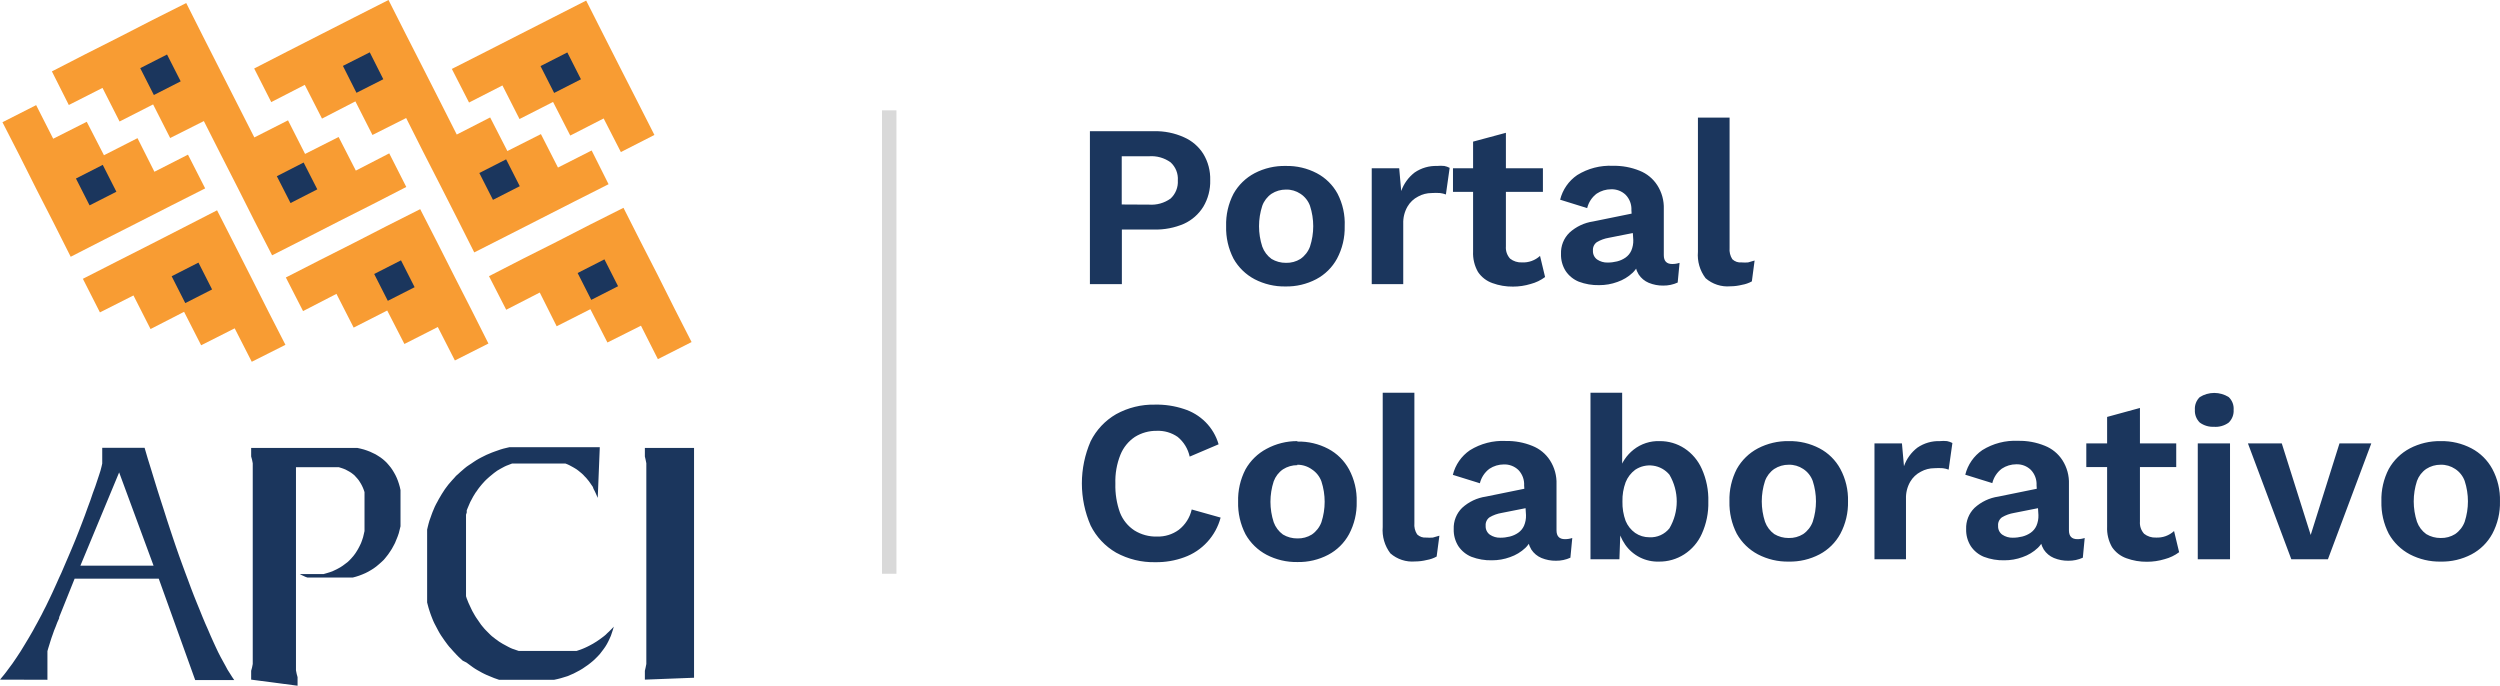
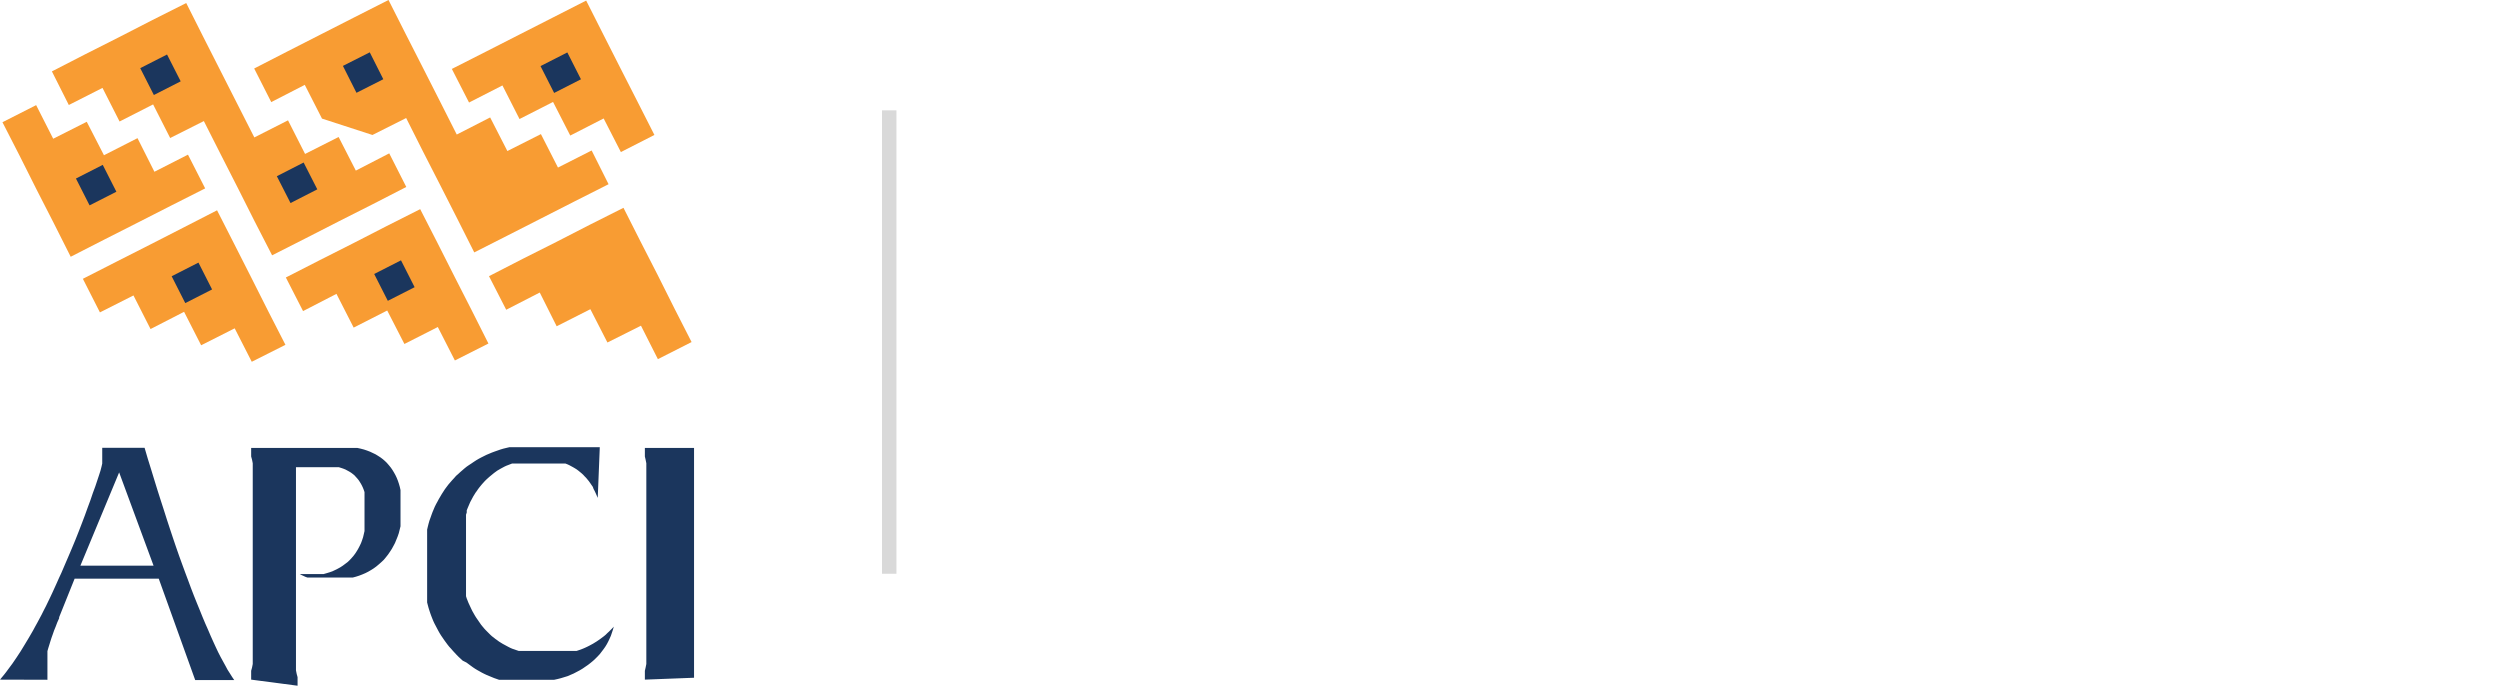
<svg xmlns="http://www.w3.org/2000/svg" width="175" height="48" viewBox="0 0 175 48" fill="none">
-   <path d="M21.335 5.94L22.54 8.302L24.878 7.096L26.072 9.448L28.431 8.262L29.615 10.614L30.819 12.966L32.014 15.318L33.198 17.669L35.556 16.473L37.904 15.277L40.252 14.081L42.6 12.895L41.416 10.533L39.058 11.729L37.864 9.387L35.516 10.573L34.311 8.221L31.973 9.418L30.779 7.056L29.584 4.704L28.39 2.362L27.196 0L24.837 1.196L22.489 2.392L20.141 3.589L17.793 4.795L18.987 7.147L21.335 5.94Z" fill="#F89C33" />
-   <path d="M35.429 11.154L33.553 12.11L34.508 13.99L36.384 13.033L35.429 11.154Z" fill="#1B365D" />
+   <path d="M21.335 5.94L22.54 8.302L26.072 9.448L28.431 8.262L29.615 10.614L30.819 12.966L32.014 15.318L33.198 17.669L35.556 16.473L37.904 15.277L40.252 14.081L42.6 12.895L41.416 10.533L39.058 11.729L37.864 9.387L35.516 10.573L34.311 8.221L31.973 9.418L30.779 7.056L29.584 4.704L28.39 2.362L27.196 0L24.837 1.196L22.489 2.392L20.141 3.589L17.793 4.795L18.987 7.147L21.335 5.94Z" fill="#F89C33" />
  <path d="M25.883 3.663L24.004 4.613L24.953 6.496L26.832 5.546L25.883 3.663Z" fill="#1B365D" />
  <path d="M17.592 19.435L16.398 17.083L15.194 14.721L12.845 15.927L10.507 17.123L8.149 18.319L5.801 19.516L6.995 21.867L9.343 20.681L10.538 23.033L12.886 21.827L14.08 24.169L16.428 22.983L17.623 25.324L19.981 24.138L18.776 21.786L17.592 19.435Z" fill="#F89C33" />
  <path d="M13.892 18.382L12.016 19.337L12.969 21.217L14.846 20.261L13.892 18.382Z" fill="#1B365D" />
  <path d="M9.646 15.581L12.014 14.374L14.362 13.188L13.158 10.826L10.809 12.023L9.625 9.671L7.277 10.867L6.073 8.525L3.724 9.711L2.53 7.359L0.172 8.556L1.376 10.907L2.561 13.269L3.765 15.621L4.949 17.973L7.307 16.767L9.646 15.581Z" fill="#F89C33" />
  <path d="M7.193 11.541L5.316 12.496L6.27 14.376L8.147 13.421L7.193 11.541Z" fill="#1B365D" />
  <path d="M35.171 5.981L36.366 8.332L38.714 7.136L39.918 9.488L42.256 8.292L43.461 10.644L45.809 9.447L44.615 7.096L43.42 4.754L42.216 2.382L41.032 0.04L38.684 1.236L36.335 2.432L33.987 3.629L31.629 4.825L32.833 7.177L35.171 5.981Z" fill="#F89C33" />
  <path d="M39.713 3.67L37.836 4.626L38.79 6.506L40.667 5.55L39.713 3.67Z" fill="#1B365D" />
  <path d="M47.216 21.602L46.032 19.24L44.828 16.889L43.643 14.547L41.285 15.733L38.937 16.939L36.579 18.125L34.23 19.332L35.435 21.683L37.783 20.477L38.967 22.839L41.326 21.643L42.52 23.975L44.868 22.799L46.052 25.14L48.411 23.944L47.216 21.602Z" fill="#F89C33" />
-   <path d="M42.31 18.155L40.434 19.111L41.388 20.991L43.264 20.035L42.31 18.155Z" fill="#1B365D" />
  <path d="M7.175 6.153L8.37 8.505L10.718 7.309L11.912 9.661L14.27 8.475L15.455 10.816L16.659 13.178L17.843 15.53L19.048 17.872L21.386 16.686L23.744 15.48L26.092 14.294L28.44 13.087L27.246 10.735L24.908 11.942L23.703 9.59L21.355 10.776L20.161 8.424L17.803 9.62L16.608 7.268L15.414 4.917L14.22 2.565L13.036 0.213L10.677 1.399L8.329 2.605L5.981 3.791L3.633 4.998L4.817 7.35L7.175 6.153Z" fill="#F89C33" />
  <path d="M21.254 11.376L19.379 12.335L20.337 14.213L22.211 13.254L21.254 11.376Z" fill="#1B365D" />
  <path d="M11.693 3.815L9.816 4.771L10.771 6.651L12.648 5.694L11.693 3.815Z" fill="#1B365D" />
  <path d="M31.801 19.333L30.617 16.991L29.413 14.64L27.064 15.826L24.716 17.032L22.368 18.218L20.01 19.424L21.214 21.776L23.552 20.57L24.757 22.932L27.105 21.736L28.309 24.078L30.647 22.891L31.842 25.233L34.19 24.047L33.006 21.695L31.801 19.333Z" fill="#F89C33" />
  <path d="M28.07 18.223L26.193 19.179L27.147 21.058L29.024 20.103L28.07 18.223Z" fill="#1B365D" />
  <path fill-rule="evenodd" clip-rule="evenodd" d="M5.628 39.596H10.749L8.34 33.068L5.628 39.596ZM0 47.574L0.142 47.402L0.293 47.219L0.435 47.037L0.577 46.844L0.87 46.449L1.154 46.033L1.447 45.587L1.731 45.121L2.024 44.634L2.318 44.127L2.459 43.864L2.611 43.59L2.763 43.306L2.915 43.022L3.067 42.718L3.219 42.424L3.37 42.11L3.522 41.796L3.674 41.471L3.826 41.137L3.978 40.802L4.13 40.458L4.291 40.113L4.443 39.758L4.595 39.403L4.757 39.028L5.02 38.41L5.273 37.802L5.506 37.214L5.729 36.636L5.941 36.078L6.134 35.541L6.326 35.024L6.498 34.517L6.67 34.051L6.812 33.625L6.933 33.26L7.034 32.946L7.105 32.672L7.156 32.449V32.358V31.75V31.659V31.557V31.456V31.344H10.121L10.344 32.105L10.577 32.855L10.8 33.585L11.022 34.304L11.245 35.004L11.468 35.693L11.68 36.362L11.893 37.011L12.105 37.65L12.318 38.278L12.53 38.886L12.743 39.474L12.955 40.052L13.168 40.62L13.37 41.167L13.573 41.694L13.785 42.222L13.988 42.718L14.18 43.195L14.372 43.651L14.565 44.087L14.747 44.513L14.929 44.918L15.101 45.293L15.273 45.658L15.445 45.993L15.617 46.307L15.779 46.601L15.931 46.885L16.093 47.138L16.245 47.382L16.397 47.605H13.664L11.113 40.508H5.223L4.14 43.205V43.276L4.008 43.57L3.897 43.864L3.785 44.138L3.694 44.401L3.603 44.654L3.522 44.908L3.451 45.141L3.381 45.364L3.32 45.577V45.78V45.972V46.155V46.327V46.489V47.26V47.361V47.473V47.584L0 47.574ZM17.581 47.574V47.523V47.463V47.392V47.321V47.239V47.148V47.057V46.956L17.642 46.733L17.692 46.479V46.195V45.881V45.699V33.209V33.037V32.713V32.429L17.642 32.175L17.581 31.953V31.851V31.76V31.679V31.598V31.527V31.456V31.405V31.354H20.01H20.384H20.779H21.184H21.579H21.943H23.968H24.241H24.504H24.757H25.01L25.243 31.405L25.476 31.466L25.688 31.537L25.901 31.618L26.093 31.709L26.285 31.8L26.468 31.912L26.64 32.023L26.801 32.145L26.953 32.277L27.095 32.419L27.227 32.571L27.358 32.733L27.47 32.895L27.581 33.078L27.682 33.26L27.773 33.453L27.854 33.656L27.925 33.868L27.986 34.081L28.036 34.304V34.538V34.771V35.014V36.078V36.332V36.585V36.839L27.976 37.082L27.915 37.325L27.834 37.558L27.743 37.781L27.652 38.005L27.54 38.217L27.429 38.42L27.297 38.623L27.166 38.815L27.014 39.008L26.862 39.191L26.69 39.353L26.518 39.505L26.336 39.657L26.154 39.789L25.961 39.91L25.769 40.022L25.567 40.123L25.354 40.214L25.142 40.295L24.919 40.367L24.696 40.427H24.463H24.231H23.988H22.976H22.803H22.631H22.459H22.297H22.136H21.974H21.822H21.67H21.518L21.376 40.377L21.245 40.316L21.113 40.255L20.982 40.184H21.741H21.974H22.206H22.429H22.652L22.864 40.123L23.067 40.062L23.269 39.991L23.461 39.9L23.644 39.809L23.826 39.708L23.998 39.596L24.16 39.474L24.322 39.353L24.474 39.211L24.615 39.059L24.747 38.907L24.868 38.745L24.98 38.572L25.081 38.4L25.182 38.207L25.273 38.015L25.344 37.822L25.415 37.609L25.465 37.396L25.516 37.173V36.95V36.717V36.474V36.23V35.349V35.156V34.963V34.791V34.619V34.446L25.465 34.294L25.405 34.142L25.334 33.99L25.263 33.858L25.182 33.727L25.101 33.605L25.01 33.493L24.909 33.382L24.808 33.27L24.696 33.179L24.575 33.088L24.443 33.007L24.312 32.936L24.18 32.865L24.028 32.804L23.876 32.753L23.714 32.703H23.552H23.38H23.198H23.016H22.824H21.518H21.316H21.113H20.911H20.718V32.855V33.047V33.291V33.564V33.889V34.254V46.155V46.327V46.641V46.925L20.769 47.179L20.83 47.402V47.503V47.594V47.675V47.757V47.828V47.888V47.949V48L17.581 47.574ZM41.983 31.354L41.842 34.852L41.771 34.69L41.7 34.527L41.629 34.375L41.548 34.223L41.498 34.081L41.407 33.95L41.316 33.818L41.224 33.686L41.123 33.564L41.032 33.453L40.921 33.341L40.82 33.23L40.708 33.128L40.597 33.037L40.486 32.946L40.364 32.855L40.233 32.774L40.111 32.703L39.98 32.632L39.848 32.561L39.716 32.5L39.585 32.449H39.433H39.291H39.139H38.988H38.836H38.674H38.512H37.176H37.024H36.862H36.71H36.559H36.407H36.265H36.123H35.982H35.84L35.708 32.5L35.577 32.551L35.445 32.601L35.314 32.662L35.182 32.733L35.05 32.804L34.929 32.875L34.807 32.946L34.696 33.027L34.585 33.108L34.474 33.199L34.362 33.291L34.251 33.382L34.15 33.473L34.038 33.575L33.937 33.676L33.836 33.787L33.735 33.899L33.644 34.01L33.553 34.122L33.461 34.243L33.38 34.365L33.289 34.487L33.208 34.619L33.127 34.75L33.056 34.882L32.986 35.014L32.915 35.146L32.854 35.288L32.793 35.43L32.733 35.572L32.672 35.724V35.876L32.621 36.028V36.18V36.342V36.494V36.666V36.828V37.001V37.173V37.346V37.7V38.065V39.809V40.002V40.184V40.367V40.549V40.721V40.894V41.066V41.238V41.411V41.573V41.735L32.672 41.897L32.733 42.049L32.793 42.201L32.864 42.353L32.935 42.505L33.006 42.657L33.077 42.799L33.158 42.941L33.239 43.083L33.32 43.215L33.411 43.347L33.502 43.479L33.593 43.61L33.684 43.742L33.785 43.864L33.886 43.986L33.998 44.107L34.109 44.219L34.22 44.33L34.332 44.442L34.443 44.543L34.565 44.634L34.676 44.725L34.807 44.817L34.929 44.908L35.06 44.989L35.192 45.07L35.324 45.141L35.455 45.212L35.587 45.283L35.728 45.354L35.87 45.415L36.022 45.465L36.164 45.516L36.316 45.567H36.467H36.629H36.781H36.933H37.095H37.257H37.419H37.581H39.109H39.271H39.433H39.585H39.747H39.898H40.05H40.202H40.354L40.506 45.516L40.658 45.465L40.809 45.405L40.951 45.344L41.103 45.273L41.245 45.202L41.376 45.131L41.508 45.06L41.639 44.979L41.771 44.898L41.903 44.807L42.034 44.715L42.156 44.624L42.277 44.533L42.399 44.431L42.51 44.32L42.631 44.209L42.743 44.097L42.854 43.986L42.965 43.864L42.905 44.077L42.834 44.29L42.763 44.502L42.672 44.705L42.581 44.898L42.48 45.09L42.368 45.273L42.247 45.445L42.115 45.618L41.983 45.79L41.832 45.952L41.68 46.104L41.518 46.256L41.346 46.398L41.164 46.54L40.971 46.672L40.779 46.804L40.577 46.925L40.364 47.037L40.152 47.148L39.939 47.239L39.727 47.331L39.494 47.402L39.261 47.473L39.028 47.533L38.795 47.584H38.552H38.299H38.046H37.783H36.65H36.447H36.255H36.052H35.86H35.668H35.475H35.293H35.111H34.929L34.757 47.523L34.585 47.463L34.413 47.392L34.241 47.321L34.069 47.25L33.897 47.169L33.735 47.087L33.573 46.996L33.411 46.905L33.259 46.814L33.107 46.712L32.955 46.601L32.803 46.489L32.652 46.378L32.389 46.246L32.247 46.114L32.105 45.983L31.974 45.851L31.842 45.709L31.71 45.567L31.579 45.415L31.447 45.273L31.326 45.121L31.214 44.969L31.103 44.817L30.992 44.654L30.88 44.492L30.779 44.33L30.688 44.168L30.597 43.996L30.506 43.823L30.415 43.651L30.334 43.479L30.263 43.306L30.192 43.124L30.121 42.931L30.061 42.749L30 42.556L29.949 42.364L29.899 42.171V41.968V41.776V41.573V41.37V41.157V40.944V40.731V40.519V38.643V38.41V38.177V37.954V37.721V37.508V37.285V37.072L29.949 36.859L30 36.656L30.061 36.443L30.131 36.251L30.202 36.048L30.273 35.855L30.354 35.663L30.435 35.47L30.526 35.288L30.627 35.105L30.718 34.933L30.82 34.761L30.921 34.588L31.032 34.416L31.144 34.243L31.265 34.081L31.387 33.919L31.518 33.767L31.65 33.615L31.791 33.463L31.923 33.311L32.075 33.179L32.216 33.047L32.368 32.916L32.52 32.784L32.672 32.662L32.834 32.551L33.006 32.439L33.168 32.328L33.34 32.216L33.512 32.115L33.684 32.023L33.866 31.932L34.048 31.841L34.241 31.76L34.433 31.679L34.625 31.608L34.828 31.537L35.03 31.466L35.233 31.405L35.445 31.354L35.658 31.304H35.87H36.083H36.306H36.538H36.771H37.004H37.237H38.785H39.008H39.251H39.514H39.797H40.111H40.405H40.688H40.951H41.194H41.983V31.354ZM45.141 47.574V47.523V47.463V47.392V47.321V47.239V47.148V47.057V46.956L45.192 46.733L45.243 46.479V46.195V45.881V45.699V45.496V45.273V33.645V33.412V33.209V33.037V32.713V32.429L45.192 32.175L45.141 31.953V31.851V31.76V31.679V31.598V31.527V31.456V31.405V31.354H48.583V31.405V31.466V31.537V31.608V31.689V31.78V31.881V31.983V32.094V32.216V32.348V32.632V32.946V33.118V33.311V45.476V45.668V45.841V46.155V46.429V46.56V46.672V46.783V46.895V46.996V47.087V47.179V47.25V47.321V47.382V47.442L45.141 47.574Z" fill="#1B365D" />
  <path opacity="0.15" d="M62.752 7.725H61.74V40.164H62.752V7.725Z" fill="black" />
-   <path d="M170.848 32.531C170.49 32.528 170.138 32.63 169.836 32.825C169.538 33.031 169.312 33.325 169.188 33.666C168.885 34.595 168.885 35.596 169.188 36.525C169.314 36.87 169.539 37.17 169.836 37.386C170.142 37.569 170.492 37.664 170.848 37.66C171.205 37.67 171.557 37.575 171.86 37.386C172.166 37.175 172.4 36.874 172.528 36.525C172.831 35.596 172.831 34.595 172.528 33.666C172.402 33.321 172.168 33.025 171.86 32.825C171.561 32.625 171.208 32.522 170.848 32.531V32.531ZM170.848 30.878C171.598 30.862 172.34 31.037 173.004 31.385C173.621 31.71 174.128 32.211 174.462 32.825C174.836 33.521 175.021 34.304 174.998 35.095C175.018 35.886 174.833 36.668 174.462 37.366C174.128 37.979 173.621 38.48 173.004 38.806C172.34 39.154 171.598 39.328 170.848 39.312C170.099 39.326 169.358 39.152 168.692 38.806C168.072 38.478 167.559 37.978 167.215 37.366C166.855 36.665 166.677 35.884 166.698 35.095C166.675 34.307 166.852 33.525 167.215 32.825C167.559 32.212 168.072 31.712 168.692 31.385C169.358 31.039 170.099 30.864 170.848 30.878V30.878ZM163.763 31.04H165.99L162.954 39.15H160.393L157.356 31.04H159.725L161.749 37.447L163.763 31.04ZM156.101 31.04V39.15H153.844V31.04H156.101ZM154.998 29.875C154.637 29.897 154.279 29.793 153.986 29.581C153.868 29.465 153.776 29.326 153.717 29.172C153.657 29.018 153.632 28.853 153.642 28.689C153.63 28.524 153.654 28.358 153.714 28.204C153.773 28.049 153.866 27.91 153.986 27.796C154.289 27.606 154.64 27.505 154.998 27.505C155.356 27.505 155.707 27.606 156.01 27.796C156.13 27.91 156.223 28.049 156.283 28.204C156.342 28.358 156.367 28.524 156.354 28.689C156.365 28.853 156.339 29.018 156.28 29.172C156.22 29.326 156.128 29.465 156.01 29.581C155.706 29.803 155.332 29.907 154.958 29.875H154.998ZM152.336 31.04V32.693H146.041V31.04H152.336ZM149.796 28.557V36.504C149.783 36.66 149.802 36.818 149.852 36.966C149.903 37.114 149.984 37.251 150.089 37.366C150.325 37.551 150.62 37.645 150.919 37.63C151.15 37.641 151.38 37.607 151.598 37.529C151.815 37.45 152.014 37.33 152.184 37.173L152.539 38.654C152.236 38.88 151.892 39.045 151.526 39.14C151.126 39.262 150.71 39.324 150.292 39.323C149.802 39.329 149.315 39.247 148.854 39.079C148.442 38.935 148.087 38.661 147.842 38.299C147.595 37.865 147.475 37.369 147.498 36.869V29.185L149.796 28.557ZM142.559 33.97C142.57 33.771 142.54 33.572 142.47 33.385C142.4 33.198 142.293 33.028 142.154 32.885C142.019 32.757 141.861 32.657 141.687 32.59C141.513 32.524 141.328 32.494 141.142 32.5C140.782 32.5 140.43 32.605 140.13 32.804C139.796 33.054 139.56 33.413 139.462 33.818L137.569 33.23C137.742 32.528 138.167 31.915 138.763 31.507C139.515 31.04 140.39 30.813 141.274 30.858C141.911 30.845 142.545 30.962 143.136 31.203C143.643 31.403 144.075 31.758 144.371 32.216C144.689 32.714 144.848 33.298 144.826 33.889V37.123C144.826 37.535 145.022 37.741 145.413 37.741C145.588 37.742 145.763 37.715 145.929 37.66L145.798 39.039C145.48 39.184 145.135 39.257 144.786 39.252C144.439 39.257 144.094 39.191 143.773 39.059C143.484 38.938 143.238 38.733 143.065 38.471C142.881 38.166 142.789 37.814 142.802 37.457V37.397L143.186 37.336C143.118 37.722 142.931 38.076 142.65 38.349C142.343 38.64 141.977 38.861 141.577 38.998C141.169 39.148 140.737 39.223 140.302 39.221C139.815 39.233 139.33 39.15 138.875 38.978C138.5 38.826 138.179 38.564 137.954 38.228C137.729 37.87 137.616 37.454 137.63 37.032C137.619 36.758 137.666 36.484 137.767 36.229C137.868 35.974 138.021 35.743 138.217 35.551C138.682 35.126 139.264 34.85 139.887 34.761L142.923 34.142V35.521L140.98 35.906C140.684 35.955 140.399 36.058 140.14 36.21C140.046 36.277 139.971 36.368 139.923 36.473C139.875 36.578 139.856 36.694 139.867 36.809C139.859 36.928 139.883 37.047 139.934 37.156C139.985 37.264 140.063 37.357 140.16 37.427C140.375 37.572 140.63 37.646 140.889 37.64C141.114 37.641 141.338 37.613 141.557 37.559C141.767 37.507 141.966 37.418 142.144 37.295C142.32 37.172 142.46 37.004 142.549 36.809C142.651 36.572 142.699 36.316 142.69 36.058L142.559 33.97ZM131.213 39.15V31.04H133.136L133.278 32.632C133.459 32.117 133.786 31.666 134.219 31.334C134.68 31.019 135.23 30.859 135.788 30.878C135.956 30.86 136.126 30.86 136.294 30.878C136.424 30.904 136.551 30.948 136.668 31.01L136.405 32.875C136.275 32.825 136.139 32.791 136 32.774C135.801 32.76 135.602 32.76 135.403 32.774C135.074 32.775 134.75 32.858 134.462 33.017C134.149 33.176 133.889 33.423 133.713 33.727C133.505 34.09 133.404 34.505 133.419 34.923V39.15H131.213ZM125.211 32.531C124.852 32.528 124.501 32.63 124.199 32.825C123.901 33.031 123.674 33.325 123.551 33.666C123.248 34.595 123.248 35.596 123.551 36.525C123.676 36.87 123.902 37.17 124.199 37.386C124.504 37.569 124.855 37.664 125.211 37.66C125.568 37.67 125.92 37.575 126.223 37.386C126.529 37.175 126.762 36.874 126.891 36.525C127.194 35.596 127.194 34.595 126.891 33.666C126.765 33.321 126.531 33.025 126.223 32.825C125.924 32.625 125.57 32.522 125.211 32.531ZM125.211 30.878C125.961 30.862 126.702 31.037 127.367 31.385C127.984 31.71 128.491 32.211 128.824 32.825C129.198 33.521 129.383 34.304 129.361 35.095C129.38 35.886 129.196 36.668 128.824 37.366C128.491 37.979 127.984 38.48 127.367 38.806C126.702 39.154 125.961 39.328 125.211 39.312C124.461 39.326 123.72 39.152 123.055 38.806C122.434 38.478 121.921 37.978 121.577 37.366C121.217 36.665 121.04 35.884 121.061 35.095C121.037 34.307 121.215 33.525 121.577 32.825C121.921 32.212 122.434 31.712 123.055 31.385C123.72 31.039 124.461 30.864 125.211 30.878V30.878ZM115.464 37.609C115.73 37.623 115.995 37.573 116.238 37.464C116.481 37.355 116.694 37.189 116.861 36.981C117.195 36.413 117.372 35.765 117.372 35.105C117.372 34.446 117.195 33.798 116.861 33.23C116.574 32.886 116.17 32.66 115.727 32.597C115.284 32.533 114.834 32.636 114.462 32.885C114.163 33.109 113.932 33.41 113.794 33.757C113.635 34.188 113.559 34.646 113.571 35.105C113.559 35.568 113.635 36.029 113.794 36.464C113.933 36.801 114.165 37.093 114.462 37.305C114.754 37.505 115.1 37.611 115.454 37.609H115.464ZM116.132 39.312C115.67 39.327 115.211 39.227 114.798 39.02C114.384 38.812 114.029 38.505 113.764 38.126C113.502 37.744 113.32 37.313 113.227 36.859L113.45 36.565L113.359 39.15H111.334V27.492H113.551V33.331L113.338 32.987C113.509 32.389 113.863 31.861 114.351 31.476C114.871 31.065 115.52 30.853 116.183 30.878C116.797 30.873 117.399 31.05 117.913 31.385C118.448 31.738 118.869 32.238 119.128 32.825C119.45 33.544 119.606 34.327 119.583 35.116C119.603 35.891 119.447 36.66 119.128 37.366C118.866 37.956 118.436 38.457 117.893 38.806C117.365 39.144 116.749 39.321 116.122 39.312H116.132ZM106.689 33.98C106.7 33.781 106.67 33.582 106.6 33.395C106.53 33.209 106.423 33.038 106.284 32.895C106.149 32.767 105.99 32.667 105.817 32.601C105.643 32.535 105.457 32.504 105.272 32.51C104.912 32.51 104.56 32.616 104.26 32.814C103.926 33.064 103.69 33.423 103.591 33.828L101.699 33.24C101.872 32.538 102.297 31.925 102.893 31.517C103.644 31.05 104.52 30.823 105.403 30.868C106.041 30.855 106.675 30.972 107.266 31.213C107.773 31.413 108.205 31.768 108.5 32.226C108.819 32.724 108.978 33.308 108.956 33.899V37.123C108.956 37.535 109.152 37.741 109.543 37.741C109.718 37.742 109.892 37.715 110.059 37.66L109.928 39.039C109.61 39.184 109.264 39.257 108.915 39.252C108.568 39.257 108.224 39.191 107.903 39.059C107.614 38.938 107.367 38.733 107.195 38.471C107.011 38.166 106.919 37.814 106.932 37.457V37.397L107.316 37.336C107.248 37.722 107.06 38.076 106.78 38.349C106.473 38.64 106.107 38.861 105.707 38.998C105.298 39.148 104.867 39.223 104.432 39.221C103.945 39.233 103.46 39.15 103.005 38.978C102.63 38.826 102.309 38.564 102.083 38.228C101.859 37.87 101.746 37.454 101.76 37.032C101.749 36.758 101.796 36.484 101.897 36.229C101.998 35.974 102.151 35.743 102.347 35.551C102.811 35.126 103.393 34.85 104.017 34.761L107.053 34.142V35.521L105.11 35.906C104.813 35.955 104.528 36.058 104.27 36.21C104.176 36.277 104.101 36.368 104.053 36.473C104.005 36.578 103.986 36.694 103.996 36.809C103.989 36.928 104.012 37.047 104.064 37.156C104.115 37.264 104.193 37.357 104.29 37.427C104.505 37.572 104.76 37.646 105.019 37.64C105.244 37.641 105.468 37.613 105.687 37.559C105.897 37.507 106.096 37.418 106.274 37.295C106.45 37.172 106.59 37.004 106.679 36.809C106.781 36.572 106.829 36.316 106.82 36.058L106.689 33.98ZM99.007 27.492V36.616C98.98 36.894 99.047 37.172 99.199 37.407C99.284 37.489 99.386 37.552 99.498 37.59C99.61 37.629 99.729 37.642 99.847 37.63C99.998 37.643 100.151 37.643 100.302 37.63L100.758 37.498L100.565 38.958C100.348 39.078 100.112 39.16 99.867 39.201C99.602 39.267 99.33 39.301 99.057 39.302C98.745 39.329 98.431 39.292 98.134 39.195C97.837 39.097 97.562 38.941 97.326 38.735C96.926 38.207 96.734 37.55 96.79 36.89V27.492H99.007ZM90.818 32.561C90.46 32.559 90.108 32.661 89.806 32.855C89.508 33.061 89.282 33.355 89.158 33.696C88.856 34.625 88.856 35.626 89.158 36.555C89.284 36.901 89.509 37.201 89.806 37.417C90.112 37.6 90.462 37.694 90.818 37.69C91.175 37.7 91.527 37.605 91.83 37.417C92.136 37.205 92.37 36.904 92.499 36.555C92.802 35.626 92.802 34.625 92.499 33.696C92.372 33.351 92.138 33.056 91.83 32.855C91.532 32.642 91.174 32.529 90.808 32.531L90.818 32.561ZM90.818 30.909C91.568 30.893 92.31 31.067 92.974 31.416C93.591 31.741 94.098 32.242 94.432 32.855C94.806 33.552 94.991 34.335 94.968 35.126C94.988 35.916 94.803 36.699 94.432 37.397C94.098 38.01 93.591 38.511 92.974 38.836C92.31 39.184 91.568 39.359 90.818 39.343C90.069 39.357 89.328 39.182 88.662 38.836C88.042 38.509 87.529 38.009 87.185 37.397C86.825 36.695 86.647 35.914 86.668 35.126C86.645 34.337 86.822 33.556 87.185 32.855C87.529 32.243 88.042 31.743 88.662 31.416C89.322 31.06 90.059 30.875 90.808 30.878L90.818 30.909ZM85.444 36.231C85.276 36.865 84.958 37.449 84.515 37.933C84.073 38.417 83.52 38.786 82.903 39.008C82.255 39.247 81.569 39.363 80.879 39.353C79.919 39.376 78.969 39.145 78.126 38.684C77.36 38.241 76.74 37.581 76.345 36.788C75.94 35.858 75.731 34.853 75.731 33.838C75.731 32.823 75.94 31.819 76.345 30.888C76.74 30.095 77.36 29.436 78.126 28.993C78.959 28.534 79.898 28.303 80.849 28.324C81.536 28.309 82.22 28.412 82.873 28.628C83.441 28.807 83.958 29.12 84.381 29.54C84.815 29.974 85.132 30.511 85.302 31.101L83.278 31.963C83.162 31.421 82.866 30.935 82.438 30.584C82.011 30.287 81.499 30.137 80.98 30.158C80.437 30.149 79.903 30.297 79.442 30.584C78.987 30.889 78.634 31.323 78.43 31.831C78.172 32.475 78.052 33.165 78.076 33.858C78.056 34.549 78.166 35.236 78.399 35.886C78.599 36.397 78.953 36.833 79.412 37.133C79.888 37.428 80.441 37.576 81.001 37.559C81.541 37.574 82.071 37.41 82.509 37.092C82.97 36.737 83.292 36.231 83.42 35.663L85.444 36.231ZM121.071 8.231V17.355C121.044 17.633 121.112 17.911 121.263 18.146C121.349 18.228 121.451 18.291 121.563 18.329C121.675 18.368 121.794 18.381 121.911 18.369C122.063 18.382 122.215 18.382 122.367 18.369L122.822 18.237L122.63 19.697C122.413 19.817 122.176 19.899 121.931 19.94C121.666 20.006 121.395 20.04 121.122 20.041C120.81 20.068 120.496 20.032 120.199 19.934C119.901 19.837 119.627 19.68 119.391 19.474C118.99 18.946 118.799 18.289 118.855 17.629V8.231H121.071ZM114.199 14.719C114.21 14.52 114.18 14.321 114.11 14.134C114.04 13.948 113.933 13.777 113.794 13.635C113.659 13.506 113.5 13.406 113.327 13.34C113.153 13.274 112.968 13.243 112.782 13.249C112.422 13.249 112.07 13.355 111.77 13.553C111.436 13.803 111.2 14.162 111.102 14.567L109.209 13.979C109.382 13.277 109.807 12.664 110.403 12.256C111.154 11.789 112.03 11.562 112.913 11.607C113.551 11.594 114.185 11.711 114.776 11.952C115.283 12.152 115.715 12.507 116.01 12.966C116.329 13.463 116.488 14.047 116.466 14.638V17.862C116.466 18.274 116.662 18.48 117.053 18.48C117.228 18.481 117.403 18.454 117.569 18.399L117.438 19.778C117.12 19.923 116.774 19.996 116.425 19.991C116.079 19.996 115.734 19.93 115.413 19.798C115.124 19.677 114.877 19.472 114.705 19.21C114.521 18.905 114.429 18.553 114.442 18.196V18.136L114.826 18.075C114.758 18.461 114.571 18.815 114.29 19.088C113.983 19.379 113.617 19.6 113.217 19.737C112.808 19.887 112.377 19.962 111.942 19.96C111.455 19.972 110.97 19.889 110.515 19.717C110.14 19.565 109.819 19.303 109.594 18.967C109.369 18.609 109.256 18.193 109.27 17.771C109.259 17.497 109.306 17.223 109.407 16.968C109.508 16.714 109.661 16.483 109.857 16.291C110.321 15.865 110.903 15.59 111.527 15.5L114.563 14.882V16.26L112.62 16.645C112.323 16.694 112.038 16.797 111.78 16.95C111.686 17.017 111.611 17.107 111.563 17.212C111.515 17.317 111.496 17.433 111.506 17.548C111.499 17.667 111.523 17.787 111.574 17.895C111.625 18.003 111.703 18.096 111.8 18.166C112.015 18.311 112.27 18.385 112.529 18.379C112.754 18.38 112.978 18.352 113.197 18.298C113.407 18.246 113.606 18.157 113.784 18.034C113.96 17.911 114.1 17.743 114.189 17.548C114.291 17.311 114.339 17.055 114.33 16.797L114.199 14.719ZM108.004 11.78V13.432H101.709V11.78H108.004ZM105.413 9.296V17.244C105.4 17.4 105.42 17.557 105.47 17.705C105.521 17.853 105.601 17.99 105.707 18.105C105.943 18.29 106.238 18.384 106.537 18.369C106.767 18.381 106.998 18.346 107.215 18.268C107.432 18.19 107.632 18.069 107.802 17.913L108.156 19.393C107.853 19.619 107.51 19.784 107.144 19.879C106.744 20.001 106.328 20.063 105.909 20.062C105.42 20.068 104.932 19.986 104.472 19.818C104.059 19.674 103.704 19.401 103.46 19.038C103.212 18.604 103.093 18.108 103.116 17.608V9.914L105.413 9.296ZM96.021 19.889V11.78H97.944L98.085 13.371C98.267 12.856 98.594 12.406 99.027 12.073C99.488 11.758 100.038 11.598 100.596 11.617C100.764 11.599 100.933 11.599 101.102 11.617C101.232 11.643 101.358 11.687 101.476 11.749L101.213 13.614C101.083 13.564 100.947 13.53 100.808 13.513C100.609 13.499 100.41 13.499 100.211 13.513C99.882 13.514 99.558 13.597 99.27 13.756C98.957 13.915 98.697 14.162 98.521 14.466C98.313 14.829 98.212 15.244 98.227 15.662V19.889H96.021ZM90.019 13.27C89.66 13.268 89.308 13.37 89.007 13.564C88.709 13.77 88.482 14.064 88.359 14.405C88.056 15.334 88.056 16.335 88.359 17.264C88.484 17.609 88.71 17.909 89.007 18.125C89.312 18.308 89.663 18.403 90.019 18.399C90.376 18.409 90.728 18.314 91.031 18.125C91.337 17.914 91.57 17.613 91.699 17.264C92.002 16.335 92.002 15.334 91.699 14.405C91.573 14.06 91.338 13.764 91.031 13.564C90.732 13.364 90.378 13.261 90.019 13.27V13.27ZM90.019 11.617C90.769 11.601 91.51 11.776 92.175 12.124C92.792 12.449 93.299 12.95 93.632 13.564C93.992 14.264 94.163 15.047 94.128 15.834C94.148 16.625 93.963 17.407 93.592 18.105C93.258 18.719 92.751 19.219 92.134 19.545C91.47 19.893 90.728 20.067 89.978 20.052C89.229 20.065 88.488 19.891 87.822 19.545C87.202 19.217 86.689 18.718 86.345 18.105C85.985 17.404 85.807 16.623 85.829 15.834C85.805 15.046 85.982 14.264 86.345 13.564C86.689 12.951 87.202 12.451 87.822 12.124C88.5 11.771 89.255 11.597 90.019 11.617V11.617ZM80.434 14.324C80.971 14.363 81.504 14.213 81.942 13.898C82.115 13.738 82.25 13.541 82.337 13.322C82.425 13.102 82.463 12.867 82.448 12.631C82.465 12.395 82.428 12.159 82.341 11.939C82.253 11.72 82.117 11.523 81.942 11.364C81.504 11.049 80.971 10.899 80.434 10.938H78.521V14.314L80.434 14.324ZM80.778 9.184C81.503 9.166 82.222 9.311 82.883 9.61C83.437 9.853 83.905 10.255 84.229 10.766C84.566 11.321 84.734 11.962 84.715 12.611C84.734 13.266 84.565 13.913 84.229 14.476C83.906 14.995 83.438 15.407 82.883 15.662C82.219 15.949 81.501 16.087 80.778 16.068H78.531V19.889H76.294V9.184H80.778Z" fill="#1B365D" />
</svg>